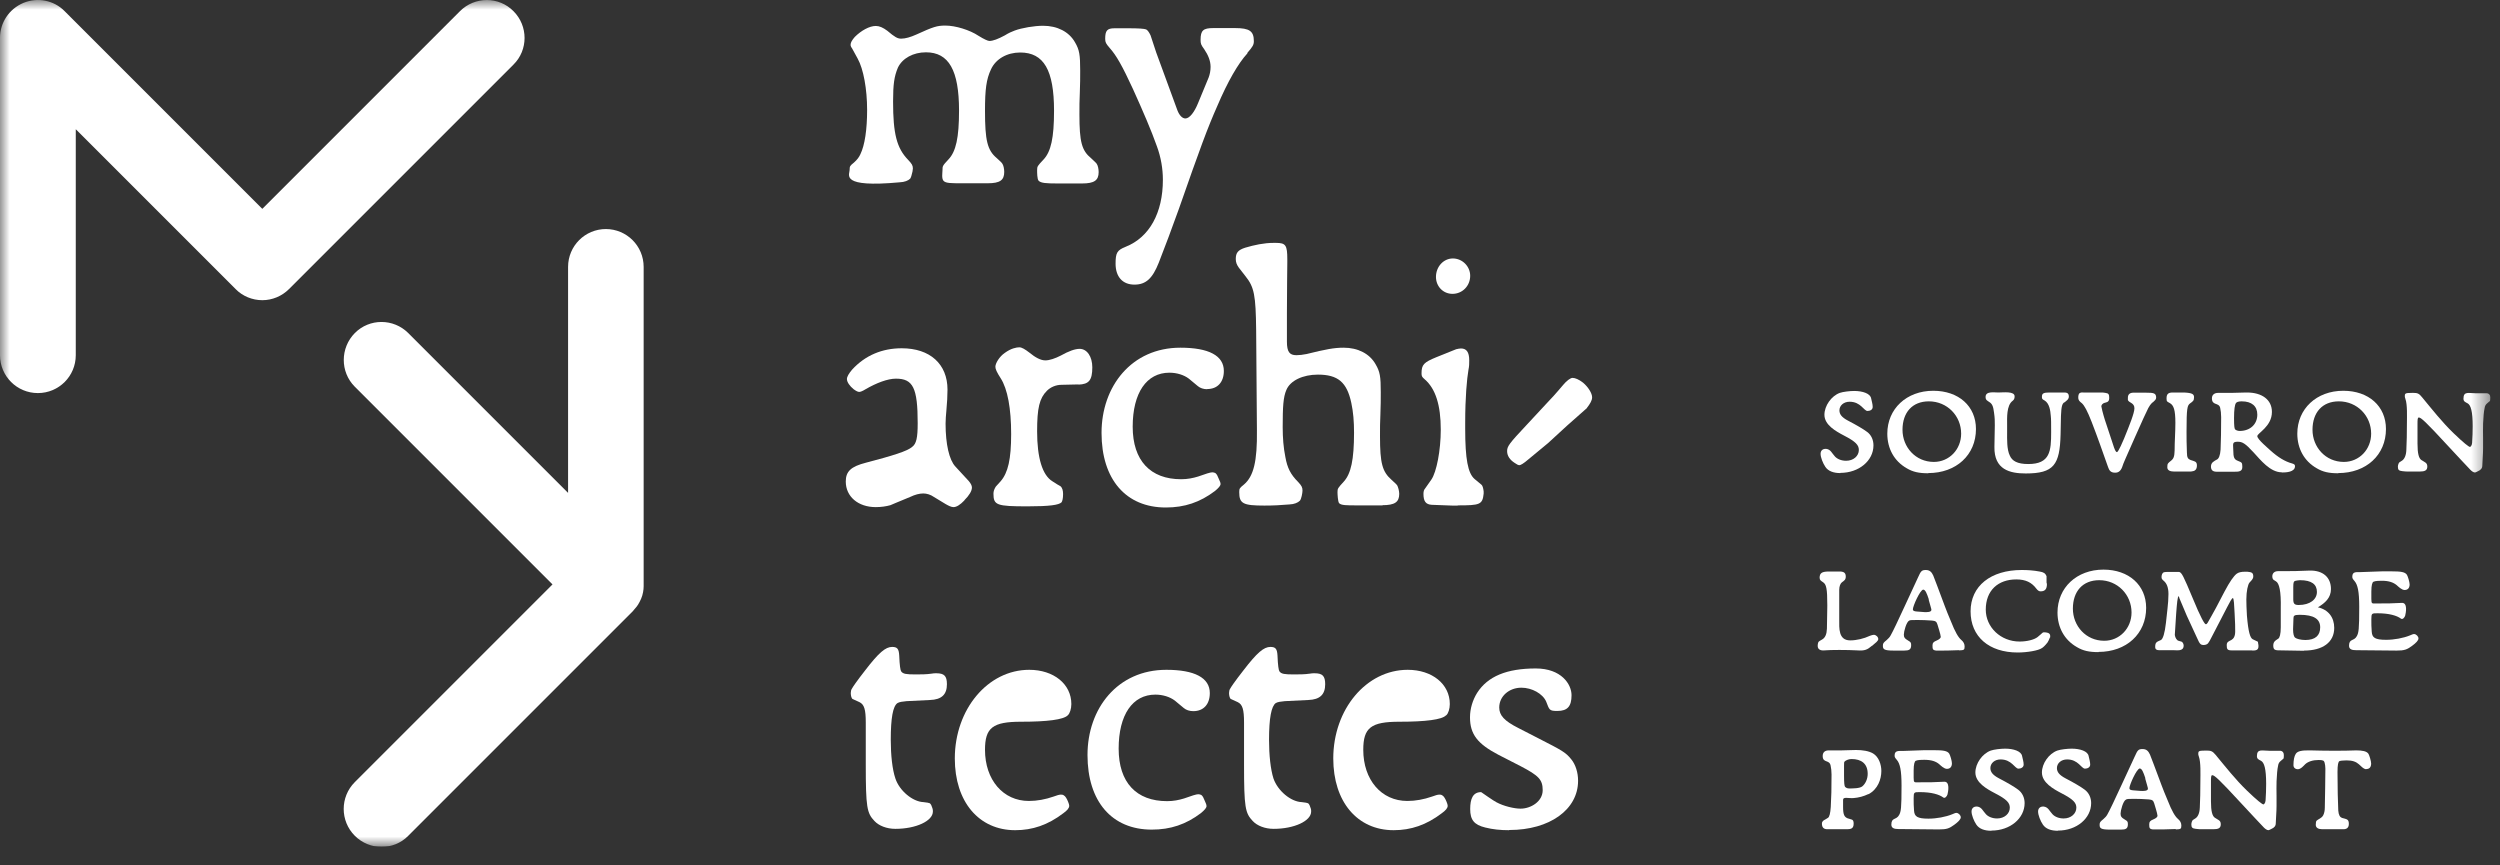
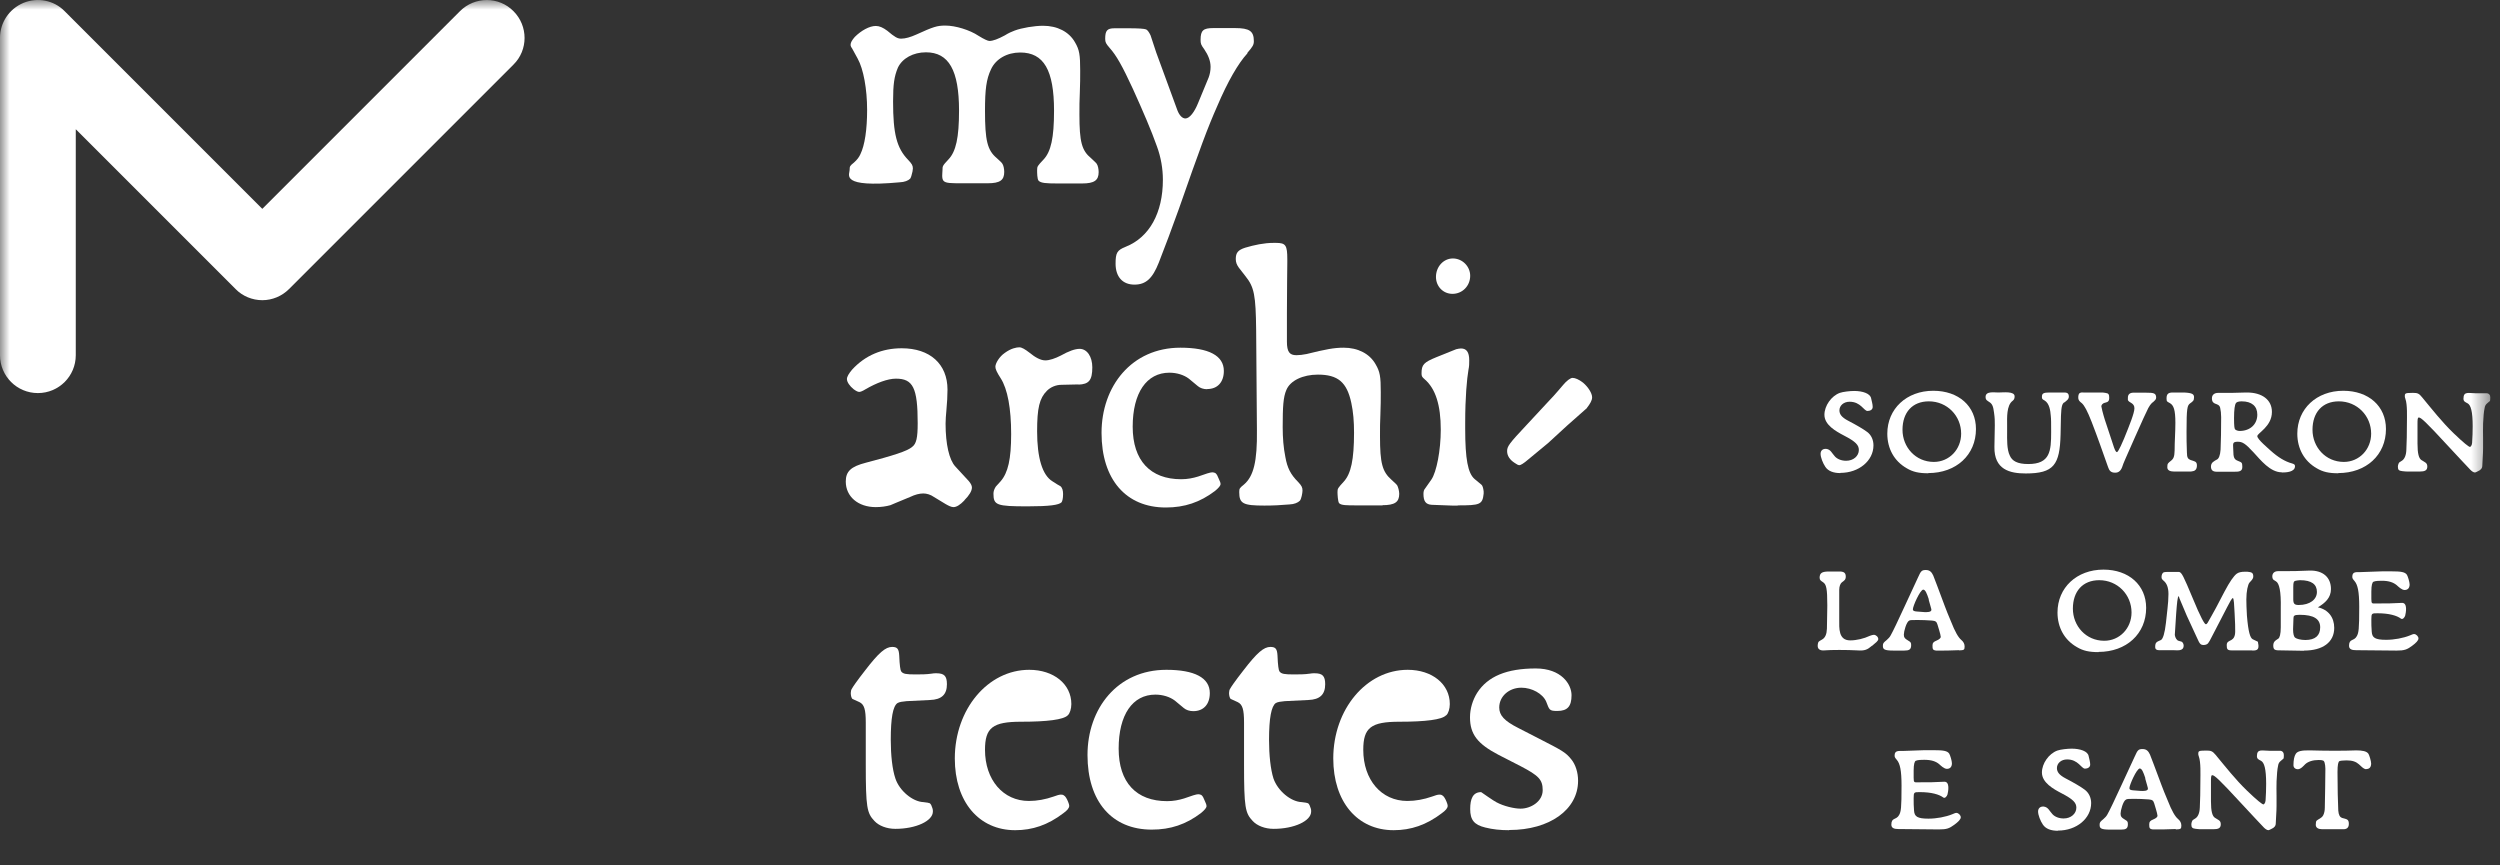
<svg xmlns="http://www.w3.org/2000/svg" width="130" height="45" viewBox="0 0 130 45" fill="none">
  <rect x="0" y="0" width="130" height="45" fill="#333333" stroke="none" />
  <g clip-path="url(#clip0_50_942)">
    <mask id="mask0_50_942" style="mask-type:luminance" maskUnits="userSpaceOnUse" x="0" y="0" width="130" height="45">
      <path d="M129.52 0H0V44.02H129.52V0Z" fill="white" />
    </mask>
    <g mask="url(#mask0_50_942)">
      <path d="M0 18.48V1.97C0 1.17 0.48 0.46 1.22 0.15C1.95 -0.15 2.8 0.01 3.36 0.58L13.64 10.86L23.92 0.58C24.69 -0.19 25.94 -0.19 26.7 0.58C27.47 1.35 27.47 2.6 26.7 3.36L15.03 15.03C14.66 15.4 14.16 15.61 13.64 15.61C13.12 15.61 12.61 15.4 12.25 15.03L3.94 6.72V18.47C3.94 19.56 3.06 20.44 1.97 20.44C0.88 20.44 0 19.56 0 18.47" fill="white" />
-       <path d="M31.51 11.91C30.42 11.91 29.54 12.79 29.54 13.88V25.63L21.23 17.32C20.46 16.55 19.21 16.55 18.45 17.32C17.69 18.09 17.68 19.34 18.45 20.11L28.73 30.39L18.45 40.67C17.68 41.44 17.68 42.69 18.45 43.46C18.83 43.84 19.34 44.04 19.84 44.04C20.34 44.04 20.85 43.85 21.23 43.46L32.9 31.79C32.9 31.79 32.97 31.7 33 31.67C33.05 31.61 33.1 31.56 33.14 31.5C33.15 31.48 33.16 31.46 33.18 31.44C33.3 31.24 33.4 31.03 33.44 30.79C33.46 30.69 33.47 30.58 33.47 30.48C33.47 30.45 33.47 30.43 33.47 30.4V13.88C33.47 12.79 32.59 11.91 31.5 11.91" fill="white" />
      <path d="M95.7 24.6C95.34 24.6 95.07 24.5 94.92 24.28C94.79 24.09 94.67 23.78 94.67 23.6C94.67 23.44 94.77 23.34 94.93 23.34H94.96C95.2 23.37 95.25 23.56 95.42 23.74C95.54 23.87 95.75 23.96 96 23.96C96.38 23.96 96.66 23.71 96.66 23.4C96.66 23.15 96.51 22.97 95.89 22.65C95.47 22.43 94.87 22.1 94.87 21.57C94.87 21.1 95.23 20.59 95.67 20.43C95.84 20.37 96.2 20.33 96.42 20.33C96.85 20.33 97.26 20.46 97.3 20.72C97.33 20.87 97.38 21.01 97.38 21.16C97.38 21.31 97.24 21.37 97.11 21.37C96.92 21.37 96.76 20.89 96.18 20.89C95.87 20.89 95.65 21.09 95.65 21.34C95.65 21.54 95.77 21.7 96.09 21.87C96.55 22.11 96.89 22.31 97.09 22.46C97.31 22.62 97.42 22.88 97.42 23.16C97.42 23.96 96.66 24.59 95.7 24.59" fill="white" />
      <path d="M100.3 20.87C99.44 20.87 98.93 21.45 98.93 22.35C98.93 23.25 99.61 24.02 100.56 24.02C101.36 24.02 101.98 23.37 101.98 22.55C101.98 21.62 101.25 20.87 100.3 20.87ZM100.27 24.61C99.78 24.61 99.47 24.54 99.15 24.35C98.5 23.98 98.14 23.33 98.14 22.55C98.14 21.26 99.14 20.32 100.53 20.32C101.85 20.32 102.75 21.12 102.75 22.31C102.75 23.66 101.72 24.6 100.27 24.6" fill="white" />
      <path d="M107.34 20.92C107.24 21 107.19 21.1 107.17 21.63L107.15 22.6C107.11 24.17 106.8 24.62 105.34 24.62C104.51 24.62 103.69 24.42 103.71 23.24C103.73 22.03 103.73 22.24 103.73 22.11C103.73 21.88 103.73 21.73 103.69 21.46C103.65 21.12 103.59 21 103.45 20.91C103.34 20.83 103.25 20.81 103.25 20.64C103.25 20.33 103.69 20.41 103.91 20.41C104.17 20.41 104.76 20.33 104.76 20.61C104.76 20.7 104.74 20.78 104.66 20.84C104.33 21.08 104.37 21.74 104.37 22.1C104.37 22.23 104.37 22.35 104.37 22.49C104.37 22.83 104.35 23.37 104.51 23.69C104.63 23.97 104.9 24.13 105.47 24.13C106.61 24.13 106.66 23.45 106.66 22.47C106.66 22.02 106.66 21.78 106.64 21.62C106.62 21.35 106.57 20.97 106.31 20.82C106.19 20.76 106.18 20.73 106.18 20.63C106.18 20.45 106.27 20.41 106.59 20.41H107.23C107.41 20.41 107.58 20.39 107.58 20.62C107.58 20.69 107.55 20.75 107.5 20.8L107.35 20.93L107.34 20.92Z" fill="white" />
      <path d="M111.92 20.93C111.84 21.01 111.76 21.12 111.71 21.22C111.62 21.4 111.38 21.91 111.02 22.73C110.6 23.68 110.38 24.17 110.38 24.21C110.3 24.47 110.18 24.58 109.99 24.58C109.75 24.58 109.68 24.46 109.62 24.29C109.34 23.5 109.07 22.72 108.77 21.95C108.54 21.36 108.39 21.09 108.26 20.97C108.15 20.88 108.07 20.83 108.07 20.67C108.07 20.58 108.07 20.59 108.1 20.49C108.12 20.44 108.21 20.39 108.33 20.41H109.2C109.31 20.41 109.41 20.41 109.48 20.43C109.65 20.45 109.68 20.51 109.68 20.7C109.68 20.83 109.63 20.91 109.47 20.94C109.32 20.97 109.27 21.07 109.27 21.13C109.27 21.15 109.29 21.23 109.32 21.36C109.45 21.84 109.35 21.52 109.86 23.06C109.96 23.38 110.01 23.5 110.08 23.51C110.16 23.51 110.41 22.9 110.45 22.81C110.73 22.12 110.99 21.48 110.99 21.23C110.99 20.94 110.7 20.95 110.65 20.8C110.65 20.78 110.65 20.75 110.65 20.68C110.65 20.49 110.77 20.41 110.98 20.42C111.18 20.42 111.06 20.42 111.6 20.42C111.99 20.42 112.12 20.44 112.12 20.68C112.12 20.78 112.04 20.83 111.94 20.93" fill="white" />
      <path d="M113.97 24.52H113.05C112.85 24.52 112.7 24.46 112.7 24.3C112.7 24.1 112.73 24.09 112.89 23.96C113.03 23.85 113.07 23.74 113.08 23.43C113.08 22.95 113.12 22.47 113.12 21.99C113.12 21.31 113.03 21.07 112.83 20.96C112.7 20.88 112.66 20.9 112.66 20.72C112.66 20.47 112.76 20.4 113.05 20.41H113.56C114.01 20.43 114.09 20.5 114.09 20.66C114.09 20.84 114.03 20.87 113.88 20.98C113.74 21.09 113.7 21.21 113.7 22.44C113.7 23.04 113.7 22.84 113.72 23.54C113.72 23.8 113.78 23.87 113.91 23.92C114.1 23.99 114.24 23.98 114.24 24.2C114.24 24.4 114.15 24.51 113.95 24.51" fill="white" />
      <path d="M116.56 20.87C116.4 20.87 116.3 20.91 116.27 20.96C116.21 21.04 116.17 21.29 116.17 21.74C116.17 22.16 116.19 22.27 116.22 22.32C116.25 22.36 116.35 22.41 116.46 22.41C117.01 22.41 117.38 22.06 117.38 21.56C117.38 21.12 117.09 20.87 116.57 20.87M118.65 24.56C118.05 24.56 117.55 23.92 117.19 23.53C116.75 23.05 116.6 22.97 116.36 22.97C116.05 22.97 116.13 23.1 116.13 23.4C116.13 23.81 116.19 23.89 116.36 23.96C116.59 24.05 116.59 24.06 116.6 24.25C116.62 24.53 116.41 24.53 116.17 24.53H115.27C115.07 24.53 114.97 24.45 114.97 24.26C114.97 24.05 115.13 23.98 115.29 23.89C115.37 23.85 115.45 23.69 115.47 23.38C115.49 22.9 115.5 22.39 115.5 21.69C115.5 21.51 115.48 21.35 115.45 21.21C115.38 20.91 115.02 21.11 115.02 20.71C115.02 20.53 115.15 20.43 115.34 20.43H116.04C116.87 20.41 116.72 20.41 116.84 20.41C117.63 20.41 118.14 20.79 118.14 21.42C118.14 22.18 117.38 22.52 117.38 22.68C117.38 22.85 117.97 23.33 118.07 23.43C118.46 23.78 118.82 24 119.19 24.1C119.28 24.13 119.34 24.15 119.34 24.24C119.34 24.55 118.88 24.57 118.65 24.57" fill="white" />
      <path d="M121.62 20.87C120.76 20.87 120.25 21.45 120.25 22.35C120.25 23.25 120.93 24.02 121.88 24.02C122.68 24.02 123.3 23.37 123.3 22.55C123.3 21.62 122.57 20.87 121.62 20.87ZM121.59 24.61C121.1 24.61 120.79 24.54 120.47 24.35C119.82 23.98 119.46 23.33 119.46 22.55C119.46 21.26 120.46 20.32 121.85 20.32C123.17 20.32 124.07 21.12 124.07 22.31C124.07 23.66 123.04 24.6 121.59 24.6" fill="white" />
      <path d="M129.49 20.84C129.34 20.98 129.23 21.01 129.2 21.22C129.18 21.31 129.16 21.44 129.15 21.57C129.09 22.26 129.13 22.52 129.12 23.32C129.12 23.6 129.09 23.91 129.08 24.21C129.08 24.35 129 24.44 128.86 24.5C128.78 24.54 128.73 24.57 128.7 24.57C128.62 24.57 128.53 24.5 128.46 24.43C128.22 24.17 127.82 23.76 127.29 23.18C126.13 21.92 125.89 21.71 125.78 21.71C125.71 21.71 125.71 21.82 125.71 22.08V23.07C125.71 23.59 125.78 23.83 125.91 23.92C126.09 24.04 126.22 24.06 126.22 24.26C126.22 24.46 126.09 24.52 125.83 24.52C125.65 24.52 125.45 24.52 125.27 24.52C125.16 24.52 125.04 24.52 124.92 24.5C124.74 24.48 124.69 24.43 124.69 24.27C124.69 24.17 124.74 24.06 124.77 24.04L124.91 23.95C125.03 23.87 125.12 23.68 125.13 23.4C125.15 23.09 125.16 22.46 125.16 21.98C125.16 21.7 125.19 21.03 125.08 20.74C125.05 20.67 125.05 20.62 125.05 20.59C125.05 20.55 125.05 20.48 125.11 20.46C125.14 20.44 125.25 20.43 125.43 20.43H125.49C125.71 20.43 125.79 20.46 125.95 20.66C126.48 21.3 126.98 21.94 127.58 22.52C128.12 23.04 128.38 23.24 128.44 23.24C128.46 23.24 128.54 23.18 128.55 23.03C128.57 22.8 128.58 22.39 128.58 22.17C128.58 21.38 128.48 21.06 128.31 20.97C128.2 20.91 128.1 20.88 128.1 20.73C128.1 20.33 128.37 20.45 128.74 20.45H129.3C129.43 20.45 129.5 20.55 129.5 20.67C129.5 20.73 129.49 20.85 129.47 20.87" fill="white" />
      <path d="M97.34 33.58C97.11 33.78 96.97 33.85 96.58 33.82C96.04 33.79 95.2 33.79 94.87 33.82C94.67 33.84 94.52 33.77 94.52 33.59C94.52 33.47 94.55 33.4 94.56 33.38C94.59 33.35 94.64 33.31 94.74 33.26C94.91 33.17 94.99 32.98 95 32.69C95.02 31.42 95.02 31.63 95.02 31.48C95.02 30.6 94.97 30.38 94.79 30.27C94.69 30.2 94.62 30.17 94.62 30.04C94.62 29.8 94.75 29.73 95.03 29.72H95.48C95.83 29.7 95.98 29.74 95.98 29.98C95.98 30.15 95.9 30.19 95.78 30.28C95.7 30.34 95.64 30.49 95.64 30.67V32.22C95.64 32.66 95.59 33.3 96.21 33.3C96.54 33.3 96.92 33.21 97.24 33.06C97.32 33.03 97.39 33.01 97.44 33.01C97.55 33.01 97.67 33.12 97.67 33.23C97.67 33.33 97.54 33.42 97.34 33.59" fill="white" />
      <path d="M100.3 31.17C100.19 30.84 100.12 30.67 100.01 30.66C99.85 30.66 99.47 31.52 99.47 31.68C99.47 31.77 99.55 31.79 99.69 31.8C99.82 31.8 99.95 31.83 100.08 31.83C100.17 31.83 100.47 31.85 100.43 31.68C100.41 31.63 100.37 31.43 100.29 31.18M101.86 33.81C101.16 33.83 101.31 33.83 101.04 33.83C100.9 33.83 100.77 33.83 100.68 33.83C100.5 33.81 100.49 33.75 100.49 33.56C100.49 33.43 100.55 33.37 100.7 33.31C100.85 33.25 100.92 33.17 100.92 33.12C100.92 33.01 100.75 32.49 100.75 32.48C100.7 32.32 100.65 32.29 100.47 32.27C100.23 32.25 99.92 32.24 99.73 32.24C99.46 32.24 99.32 32.24 99.28 32.27C99.13 32.34 99 32.84 99 32.99C99 33.13 99.03 33.2 99.24 33.32C99.36 33.39 99.38 33.42 99.38 33.55C99.38 33.78 99.27 33.83 99.02 33.83H98.46C97.97 33.83 97.91 33.76 97.91 33.58C97.91 33.45 97.94 33.42 98.11 33.28C98.19 33.21 98.27 33.13 98.32 33.03C98.45 32.8 98.69 32.29 99.05 31.51L99.74 30.02C99.88 29.71 99.92 29.64 100.14 29.64C100.36 29.64 100.45 29.76 100.53 29.93C100.6 30.09 100.79 30.62 101.13 31.52C101.21 31.73 101.31 31.99 101.44 32.29C101.67 32.88 101.84 33.15 101.98 33.27C102.1 33.37 102.16 33.48 102.16 33.62C102.16 33.8 102.12 33.81 101.88 33.82" fill="white" />
-       <path d="M106.59 33.16C106.56 33.24 106.52 33.34 106.47 33.41C106.33 33.59 106.23 33.67 106.18 33.7C106 33.83 105.41 33.93 104.92 33.93C103.43 33.93 102.47 33.11 102.47 31.79C102.47 30.47 103.52 29.64 105.13 29.64C105.43 29.64 105.75 29.66 106.06 29.72C106.26 29.75 106.36 29.81 106.42 29.96V30.29C106.42 30.29 106.44 30.35 106.44 30.37C106.44 30.62 106.35 30.75 106.11 30.75C106.02 30.75 105.96 30.7 105.89 30.61C105.65 30.29 105.34 30.13 104.85 30.13C103.9 30.13 103.26 30.7 103.26 31.7C103.26 32.61 104.03 33.36 105.02 33.36C105.39 33.36 105.77 33.27 105.95 33.13C106.27 32.87 106.19 32.89 106.29 32.88C106.41 32.88 106.61 32.9 106.61 33.06C106.61 33.09 106.61 33.11 106.61 33.14" fill="white" />
      <path d="M109.16 30.17C108.3 30.17 107.79 30.75 107.79 31.65C107.79 32.55 108.47 33.32 109.42 33.32C110.22 33.32 110.84 32.67 110.84 31.85C110.84 30.92 110.11 30.17 109.16 30.17ZM109.12 33.91C108.63 33.91 108.32 33.84 108 33.65C107.35 33.28 106.99 32.63 106.99 31.85C106.99 30.56 107.99 29.62 109.38 29.62C110.7 29.62 111.6 30.43 111.6 31.61C111.6 32.96 110.57 33.9 109.12 33.9" fill="white" />
      <path d="M117.13 33.82C116.67 33.82 116.41 33.82 116.04 33.82C115.82 33.82 115.79 33.75 115.79 33.55C115.79 33.37 115.9 33.35 116.03 33.28C116.15 33.21 116.23 33.09 116.23 32.83C116.23 32.66 116.23 32.35 116.2 31.9C116.18 31.46 116.16 31.1 116.11 31.1C116.08 31.1 116.04 31.16 115.99 31.24C115.93 31.34 115.75 31.69 115.44 32.29L115.02 33.1C114.93 33.28 114.87 33.39 114.82 33.45C114.77 33.51 114.68 33.54 114.59 33.54C114.42 33.54 114.38 33.47 114.25 33.18L113.71 32.01L113.33 31.11C113.33 31.11 113.3 30.99 113.29 31C113.23 31.03 113.2 31.39 113.16 31.92L113.09 33.02C113.11 33.17 113.2 33.3 113.28 33.32L113.42 33.36C113.51 33.38 113.55 33.5 113.55 33.57C113.55 33.88 113.21 33.81 113.01 33.81C112.85 33.81 112.99 33.81 112.27 33.81C112.15 33.81 112.07 33.77 112.07 33.64C112.07 33.39 112.15 33.38 112.37 33.28C112.47 33.23 112.57 32.93 112.63 32.38C112.67 31.93 112.76 31.38 112.76 30.89C112.76 30.55 112.67 30.33 112.51 30.2C112.42 30.12 112.4 30.09 112.4 30C112.4 29.92 112.43 29.79 112.52 29.76C112.57 29.74 112.7 29.74 112.85 29.74H113.31C113.45 29.76 113.55 29.98 114.01 31.08C114.44 32.13 114.64 32.46 114.7 32.46C114.77 32.46 114.79 32.4 114.97 32.08L115.23 31.61L115.67 30.77C115.95 30.24 116.15 29.96 116.3 29.84C116.4 29.76 116.55 29.73 116.73 29.73C116.77 29.73 116.81 29.73 116.86 29.73C117.1 29.75 117.17 29.79 117.17 29.98C117.17 30.11 117.05 30.21 116.97 30.3C116.89 30.4 116.81 30.74 116.81 31.17C116.81 31.39 116.82 31.66 116.84 32.01C116.91 32.87 117.01 33.17 117.14 33.24L117.41 33.37C117.45 33.6 117.44 33.55 117.44 33.61C117.44 33.8 117.32 33.83 117.11 33.83" fill="white" />
      <path d="M119.59 31.97C119.29 31.97 119.26 32.02 119.26 32.16C119.26 32.34 119.24 32.54 119.24 32.72C119.24 32.96 119.28 33.11 119.35 33.16C119.42 33.22 119.64 33.28 119.88 33.28C120.39 33.28 120.65 33.05 120.65 32.62C120.65 32.19 120.32 31.97 119.59 31.97ZM119.6 30.17C119.53 30.17 119.43 30.19 119.37 30.2C119.28 30.23 119.25 30.25 119.25 30.53V31.16C119.25 31.39 119.31 31.46 119.53 31.46C120.12 31.46 120.48 31.17 120.48 30.78C120.48 30.39 120.21 30.17 119.6 30.17ZM119.81 33.84C119.42 33.84 119.04 33.82 118.65 33.82C118.31 33.82 118.21 33.82 118.21 33.56C118.21 33.45 118.25 33.36 118.35 33.29L118.47 33.21C118.54 33.17 118.6 32.98 118.6 32.62V31.64C118.62 30.73 118.52 30.33 118.35 30.23L118.24 30.16C118.18 30.13 118.16 30.04 118.16 29.97C118.16 29.8 118.28 29.7 118.46 29.7C119.52 29.7 119.21 29.7 120.09 29.67C120.79 29.65 121.21 30.02 121.21 30.63C121.21 31.09 120.9 31.36 120.53 31.58C121.07 31.7 121.38 32.1 121.38 32.65C121.38 33.4 120.78 33.83 119.81 33.83" fill="white" />
      <path d="M125.42 33.59C125.16 33.78 125.03 33.83 124.62 33.83C123.92 33.83 123.22 33.81 122.52 33.81C122.31 33.81 122.15 33.77 122.15 33.58C122.15 33.19 122.41 33.36 122.56 33.07C122.65 32.89 122.68 32.75 122.68 31.55C122.68 30.76 122.6 30.41 122.44 30.22C122.33 30.09 122.32 30.07 122.32 29.98C122.32 29.72 122.53 29.75 122.73 29.75C124.08 29.7 123.77 29.71 124.36 29.71C124.84 29.71 125.06 29.74 125.16 29.89C125.21 29.97 125.3 30.27 125.3 30.39C125.3 30.57 125.21 30.68 125.04 30.68C124.89 30.68 124.72 30.51 124.63 30.43C124.46 30.29 124.23 30.2 123.86 30.2C123.75 30.2 123.53 30.2 123.42 30.25C123.36 30.28 123.31 30.42 123.31 30.76V31.15C123.31 31.42 123.35 31.38 123.59 31.38C124.38 31.38 124.13 31.38 124.91 31.35C125.2 31.35 125.11 31.85 125.07 32.01C125.04 32.11 124.94 32.23 124.85 32.17C124.64 32.01 124.23 31.89 123.63 31.89C123.33 31.89 123.31 31.89 123.31 32.21C123.31 32.43 123.31 32.64 123.33 32.85C123.35 33.16 123.5 33.27 124.08 33.27C124.5 33.27 124.98 33.18 125.32 33.04C125.4 33.01 125.47 32.97 125.53 32.97C125.64 32.97 125.76 33.09 125.76 33.2C125.76 33.3 125.64 33.43 125.42 33.59Z" fill="white" />
-       <path d="M96.27 39.47C96.12 39.47 95.96 39.55 95.92 39.6C95.89 39.62 95.89 39.69 95.89 39.81V40.33C95.89 40.75 95.91 40.85 95.94 40.91C95.97 40.95 96.05 41 96.15 41C96.34 41 96.71 41 96.84 40.89C97 40.76 97.12 40.51 97.12 40.24C97.12 39.7 96.78 39.47 96.28 39.47M97.16 41.29C96.91 41.41 96.65 41.48 96.38 41.5C96.12 41.52 95.84 41.42 95.84 41.59C95.84 41.69 95.84 41.82 95.84 41.97C95.84 42.37 95.91 42.48 96.07 42.55C96.27 42.63 96.39 42.57 96.39 42.83C96.39 43.12 96.21 43.12 95.98 43.12C95.66 43.12 95.33 43.12 95.02 43.12C94.83 43.12 94.74 43.02 94.74 42.83C94.74 42.71 94.82 42.66 94.92 42.61L95.05 42.53C95.13 42.49 95.18 42.28 95.2 41.96C95.23 41.46 95.24 41 95.24 40.27C95.24 40.09 95.22 39.94 95.19 39.8C95.12 39.49 94.78 39.69 94.78 39.31C94.78 39.12 94.9 39.02 95.09 39.02H95.76C96.01 39.02 96.25 39 96.51 39C96.85 39 97.18 39.05 97.4 39.18C97.7 39.36 97.83 39.76 97.83 40.09C97.83 40.52 97.65 41.04 97.16 41.3" fill="white" />
      <path d="M101.62 42.89C101.36 43.08 101.23 43.13 100.82 43.13C100.12 43.13 99.42 43.11 98.72 43.11C98.51 43.11 98.35 43.07 98.35 42.88C98.35 42.49 98.61 42.66 98.76 42.37C98.85 42.19 98.88 42.05 98.88 40.85C98.88 40.06 98.8 39.71 98.64 39.52C98.53 39.39 98.52 39.37 98.52 39.28C98.52 39.02 98.73 39.05 98.93 39.05C100.28 39 99.97 39.01 100.56 39.01C101.04 39.01 101.26 39.04 101.36 39.19C101.41 39.27 101.5 39.57 101.5 39.69C101.5 39.87 101.41 39.98 101.24 39.98C101.09 39.98 100.92 39.81 100.83 39.73C100.66 39.59 100.43 39.51 100.06 39.51C99.95 39.51 99.73 39.51 99.62 39.56C99.56 39.59 99.51 39.73 99.51 40.07V40.45C99.51 40.72 99.55 40.68 99.79 40.68C100.58 40.68 100.33 40.68 101.11 40.65C101.4 40.65 101.31 41.15 101.27 41.31C101.24 41.41 101.14 41.53 101.05 41.47C100.84 41.31 100.43 41.19 99.83 41.19C99.53 41.19 99.51 41.19 99.51 41.51C99.51 41.73 99.51 41.94 99.53 42.15C99.55 42.46 99.7 42.57 100.28 42.57C100.7 42.57 101.18 42.48 101.52 42.34C101.6 42.31 101.67 42.27 101.73 42.27C101.84 42.27 101.96 42.39 101.96 42.5C101.96 42.6 101.84 42.73 101.62 42.89Z" fill="white" />
-       <path d="M103.55 43.2C103.19 43.2 102.92 43.1 102.77 42.88C102.64 42.69 102.52 42.38 102.52 42.2C102.52 42.04 102.62 41.94 102.78 41.94H102.81C103.05 41.97 103.1 42.16 103.27 42.34C103.39 42.47 103.6 42.56 103.85 42.56C104.23 42.56 104.51 42.31 104.51 42C104.51 41.75 104.36 41.57 103.74 41.25C103.32 41.03 102.72 40.7 102.72 40.17C102.72 39.7 103.08 39.19 103.52 39.03C103.69 38.97 104.05 38.93 104.27 38.93C104.7 38.93 105.11 39.06 105.15 39.32C105.18 39.47 105.23 39.61 105.23 39.76C105.23 39.9 105.09 39.97 104.96 39.97C104.77 39.97 104.61 39.49 104.03 39.49C103.72 39.49 103.5 39.69 103.5 39.94C103.5 40.14 103.62 40.3 103.94 40.47C104.4 40.71 104.74 40.91 104.94 41.06C105.16 41.22 105.28 41.48 105.28 41.76C105.28 42.56 104.52 43.19 103.56 43.19" fill="white" />
      <path d="M107.01 43.2C106.65 43.2 106.38 43.1 106.23 42.88C106.1 42.69 105.98 42.38 105.98 42.2C105.98 42.04 106.08 41.94 106.24 41.94H106.27C106.51 41.97 106.56 42.16 106.73 42.34C106.85 42.47 107.06 42.56 107.31 42.56C107.69 42.56 107.97 42.31 107.97 42C107.97 41.75 107.82 41.57 107.2 41.25C106.78 41.03 106.18 40.7 106.18 40.17C106.18 39.7 106.54 39.19 106.98 39.03C107.15 38.97 107.51 38.93 107.73 38.93C108.16 38.93 108.57 39.06 108.61 39.32C108.64 39.47 108.69 39.61 108.69 39.76C108.69 39.9 108.55 39.97 108.42 39.97C108.23 39.97 108.07 39.49 107.49 39.49C107.18 39.49 106.96 39.69 106.96 39.94C106.96 40.14 107.08 40.3 107.4 40.47C107.86 40.71 108.2 40.91 108.4 41.06C108.62 41.22 108.74 41.48 108.74 41.76C108.74 42.56 107.98 43.19 107.02 43.19" fill="white" />
      <path d="M111.56 40.47C111.45 40.14 111.38 39.97 111.27 39.96C111.11 39.96 110.73 40.82 110.73 40.98C110.73 41.07 110.81 41.09 110.95 41.1C111.08 41.1 111.21 41.13 111.34 41.13C111.43 41.13 111.73 41.15 111.69 40.98C111.67 40.93 111.63 40.73 111.55 40.48M113.13 43.11C112.43 43.13 112.58 43.13 112.31 43.13C112.17 43.13 112.04 43.13 111.95 43.13C111.77 43.11 111.76 43.05 111.76 42.86C111.76 42.73 111.82 42.67 111.97 42.61C112.12 42.55 112.19 42.48 112.19 42.42C112.19 42.31 112.02 41.79 112.02 41.78C111.97 41.62 111.92 41.59 111.74 41.57C111.5 41.55 111.19 41.54 111 41.54C110.73 41.54 110.59 41.54 110.55 41.58C110.4 41.65 110.27 42.15 110.27 42.3C110.27 42.44 110.3 42.51 110.51 42.63C110.63 42.7 110.65 42.73 110.65 42.86C110.65 43.09 110.54 43.14 110.29 43.14H109.73C109.24 43.14 109.18 43.07 109.18 42.89C109.18 42.76 109.21 42.73 109.38 42.59C109.46 42.52 109.54 42.44 109.59 42.34C109.72 42.11 109.96 41.6 110.32 40.82L111.01 39.33C111.15 39.02 111.19 38.95 111.41 38.95C111.63 38.95 111.72 39.07 111.8 39.24C111.87 39.4 112.06 39.93 112.4 40.83C112.48 41.04 112.58 41.3 112.71 41.6C112.94 42.19 113.11 42.46 113.25 42.58C113.37 42.68 113.43 42.79 113.43 42.93C113.43 43.11 113.39 43.12 113.15 43.13" fill="white" />
      <path d="M118.75 39.44C118.6 39.58 118.49 39.61 118.46 39.82C118.44 39.91 118.42 40.04 118.41 40.17C118.35 40.86 118.39 41.12 118.38 41.92C118.38 42.2 118.35 42.51 118.34 42.81C118.34 42.95 118.26 43.04 118.12 43.1C118.04 43.14 117.99 43.17 117.96 43.17C117.88 43.17 117.79 43.1 117.72 43.03C117.48 42.77 117.08 42.36 116.55 41.78C115.39 40.52 115.15 40.31 115.04 40.31C114.97 40.31 114.97 40.42 114.97 40.68V41.67C114.97 42.19 115.04 42.43 115.17 42.52C115.34 42.64 115.48 42.65 115.48 42.86C115.48 43.07 115.35 43.12 115.09 43.12C114.91 43.12 114.71 43.12 114.53 43.12C114.42 43.12 114.3 43.12 114.18 43.1C114 43.08 113.95 43.03 113.95 42.87C113.95 42.77 114 42.66 114.03 42.64L114.17 42.55C114.29 42.47 114.38 42.28 114.39 42C114.41 41.69 114.42 41.06 114.42 40.58C114.42 40.3 114.45 39.63 114.34 39.34C114.31 39.27 114.31 39.22 114.31 39.19C114.31 39.15 114.31 39.08 114.37 39.06C114.4 39.04 114.51 39.03 114.69 39.03H114.75C114.97 39.03 115.05 39.06 115.21 39.25C115.74 39.89 116.24 40.53 116.84 41.11C117.38 41.63 117.64 41.83 117.7 41.83C117.72 41.83 117.8 41.77 117.81 41.62C117.83 41.39 117.84 40.98 117.84 40.76C117.84 39.97 117.74 39.65 117.57 39.56C117.46 39.5 117.36 39.47 117.36 39.32C117.36 38.92 117.63 39.04 118 39.04H118.56C118.69 39.04 118.76 39.14 118.76 39.26C118.76 39.32 118.76 39.45 118.73 39.46" fill="white" />
      <path d="M123.05 40C122.9 40 122.76 39.82 122.66 39.74C122.51 39.61 122.33 39.54 122.02 39.54C121.82 39.54 121.69 39.56 121.65 39.58C121.59 39.61 121.55 39.76 121.55 40.15C121.55 40.91 121.57 41.75 121.59 42.15C121.61 42.39 121.68 42.49 121.78 42.53C122.01 42.6 122.14 42.58 122.14 42.84C122.14 43.05 122.02 43.13 121.82 43.12C121.46 43.12 121.11 43.12 120.76 43.12C120.56 43.12 120.42 43.05 120.42 42.89C120.42 42.77 120.44 42.7 120.45 42.69C120.57 42.57 120.72 42.56 120.81 42.39C120.86 42.29 120.89 42.15 120.89 42C120.91 41.32 120.91 40.65 120.92 39.97C120.92 39.85 120.9 39.74 120.88 39.66C120.85 39.55 120.8 39.52 120.57 39.52C120.27 39.52 120.02 39.6 119.87 39.74C119.79 39.82 119.64 40 119.49 40C119.36 40 119.26 39.92 119.26 39.79C119.26 39.53 119.3 39.32 119.38 39.2C119.47 39.06 119.68 39.01 120.14 39.02C120.8 39.04 121.84 39.05 122.52 39.02C122.84 39.02 123.07 39.06 123.16 39.2C123.21 39.28 123.3 39.59 123.3 39.7C123.3 39.88 123.22 39.99 123.05 39.99" fill="white" />
      <path d="M56.3 9.54H54.97C54.4 9.54 54.13 9.52 54.01 9.4C53.93 9.32 53.93 8.97 53.93 8.85C53.93 8.65 53.95 8.63 54.26 8.3C54.65 7.89 54.81 7.17 54.81 5.76C54.81 3.65 54.28 2.73 53.05 2.73C52.37 2.73 51.78 3.06 51.53 3.61C51.29 4.12 51.22 4.64 51.22 5.76C51.22 7.3 51.34 7.81 51.83 8.22C52.01 8.38 52.1 8.47 52.12 8.51C52.18 8.59 52.22 8.78 52.22 8.94C52.22 9.37 52 9.53 51.36 9.53H50.03C49.46 9.53 49.19 9.53 49.07 9.41C48.95 9.29 49.01 8.98 49.01 8.84C49.01 8.64 49.01 8.62 49.32 8.29C49.71 7.88 49.87 7.16 49.87 5.75C49.87 3.66 49.34 2.72 48.15 2.72C47.49 2.72 46.92 3.03 46.69 3.52C46.5 3.97 46.44 4.38 46.44 5.28C46.44 6.96 46.63 7.7 47.22 8.31C47.41 8.51 47.47 8.6 47.47 8.76C47.47 8.82 47.45 8.86 47.45 8.92C47.41 9.11 47.37 9.23 47.33 9.29C47.23 9.39 47.04 9.47 46.78 9.48C43.66 9.77 44.18 9.09 44.18 8.84C44.18 8.64 44.2 8.62 44.41 8.45C44.57 8.31 44.68 8.16 44.74 8.02C44.97 7.55 45.09 6.73 45.09 5.72C45.09 4.63 44.9 3.59 44.6 3.05L44.31 2.52C44.25 2.44 44.23 2.38 44.23 2.33C44.23 2.21 44.31 2.08 44.45 1.92C44.78 1.59 45.21 1.35 45.54 1.35C45.73 1.35 45.91 1.43 46.14 1.6C46.53 1.93 46.67 2.01 46.86 2.01C47.08 2.01 47.35 1.93 47.64 1.8C48.54 1.39 48.73 1.33 49.16 1.33C49.69 1.33 50.43 1.56 50.88 1.86C51.17 2.04 51.37 2.13 51.45 2.13C51.63 2.13 51.9 2.03 52.25 1.84C52.44 1.72 52.62 1.64 52.76 1.59C53.13 1.45 53.79 1.34 54.24 1.34C54.98 1.34 55.59 1.65 55.9 2.2C56.13 2.59 56.17 2.85 56.17 3.67C56.17 4 56.17 4.39 56.15 4.84C56.13 5.19 56.13 5.56 56.13 5.95C56.13 7.38 56.25 7.83 56.74 8.23C56.91 8.39 57.01 8.48 57.03 8.52C57.09 8.6 57.13 8.79 57.13 8.95C57.13 9.38 56.9 9.54 56.27 9.54" fill="white" />
      <path d="M64.86 2.78C64.39 3.29 63.84 4.24 63.3 5.51C62.79 6.66 62.4 7.72 61.31 10.84C60.94 11.87 60.59 12.81 60.26 13.65C59.93 14.49 59.58 14.8 58.99 14.8C58.37 14.8 58.01 14.39 58.01 13.71C58.01 13.14 58.09 13.01 58.54 12.83C59.77 12.34 60.47 11.07 60.47 9.35C60.47 8.78 60.37 8.18 60.16 7.61C59.87 6.79 59.44 5.79 58.91 4.62C58.36 3.43 58.05 2.88 57.7 2.49C57.51 2.27 57.47 2.2 57.47 2.02C57.47 1.59 57.57 1.47 57.96 1.47H58.68C59.19 1.47 59.5 1.49 59.6 1.53C59.68 1.57 59.76 1.69 59.83 1.84L60.12 2.72L61.23 5.75C61.33 6 61.48 6.16 61.64 6.16C61.86 6.16 62.11 5.83 62.3 5.36L62.85 4.03C62.91 3.87 62.95 3.68 62.95 3.48C62.95 3.17 62.83 2.87 62.62 2.56C62.45 2.33 62.43 2.27 62.43 2.07C62.43 1.58 62.57 1.46 63.09 1.46H64.22C64.98 1.46 65.2 1.62 65.2 2.14C65.2 2.33 65.14 2.43 64.87 2.74" fill="white" />
      <path d="M50.15 26.02C49.93 26.25 49.74 26.37 49.58 26.37C49.46 26.37 49.31 26.29 49.17 26.21L48.56 25.84C48.39 25.72 48.19 25.66 48.01 25.66C47.81 25.66 47.58 25.72 47.33 25.84C46.69 26.11 46.33 26.25 46.3 26.27C46.08 26.33 45.83 26.37 45.54 26.37C44.62 26.37 43.98 25.82 43.98 25.04C43.98 24.51 44.25 24.26 45.03 24.06C46.44 23.69 47.18 23.46 47.43 23.24C47.65 23.08 47.72 22.77 47.72 22.01C47.72 20.17 47.48 19.69 46.59 19.69C46.16 19.69 45.58 19.91 45.01 20.24C44.85 20.34 44.74 20.38 44.68 20.38C44.6 20.38 44.5 20.32 44.39 20.24C44.19 20.08 44.04 19.87 44.04 19.71C44.04 19.59 44.14 19.42 44.31 19.22C44.99 18.48 45.87 18.11 46.89 18.11C48.36 18.11 49.27 18.93 49.27 20.26C49.27 20.57 49.25 20.94 49.21 21.37C49.19 21.59 49.17 21.82 49.17 22.03C49.17 23.1 49.36 23.92 49.68 24.26L50.38 25.02C50.48 25.14 50.54 25.25 50.54 25.35C50.54 25.53 50.4 25.76 50.15 26.01" fill="white" />
      <path d="M56.08 19.99L55.2 20.01C54.91 20.01 54.63 20.13 54.44 20.32C54.05 20.71 53.93 21.22 53.93 22.43C53.93 23.8 54.2 24.71 54.73 25.03C54.91 25.15 55.047 25.233 55.14 25.28C55.24 25.36 55.28 25.51 55.28 25.69C55.28 25.93 55.24 26.06 55.2 26.12C55.06 26.26 54.58 26.33 53.44 26.33C51.82 26.33 51.66 26.27 51.66 25.67C51.66 25.55 51.7 25.44 51.76 25.34C51.76 25.32 51.86 25.22 52.03 25.03C52.42 24.58 52.58 23.88 52.58 22.57C52.58 21.26 52.4 20.23 52.03 19.66C51.83 19.35 51.76 19.19 51.76 19.07C51.76 18.89 51.97 18.54 52.25 18.35C52.58 18.11 52.86 18.06 53.01 18.06C53.13 18.06 53.3 18.16 53.52 18.33C53.85 18.6 54.12 18.74 54.36 18.74C54.57 18.74 54.87 18.64 55.16 18.49C55.57 18.26 55.9 18.14 56.14 18.14C56.53 18.14 56.8 18.55 56.8 19.1C56.8 19.78 56.62 19.98 56.08 20" fill="white" />
      <path d="M62.78 20.24C62.58 20.24 62.41 20.18 62.29 20.08L61.82 19.69C61.57 19.5 61.2 19.38 60.81 19.38C59.62 19.38 58.9 20.43 58.9 22.19C58.9 23.95 59.82 24.92 61.42 24.92C61.75 24.92 62.04 24.86 62.3 24.78C62.69 24.64 62.94 24.56 63.04 24.56C63.1 24.56 63.16 24.58 63.2 24.6C63.28 24.66 63.32 24.76 63.39 24.93C63.45 25.05 63.47 25.12 63.47 25.16C63.47 25.26 63.37 25.37 63.18 25.53C62.4 26.12 61.6 26.39 60.62 26.39C58.55 26.39 57.28 24.93 57.28 22.51C57.28 20.09 58.84 18.08 61.38 18.08C62.85 18.08 63.64 18.49 63.64 19.29C63.64 19.87 63.31 20.23 62.78 20.23" fill="white" />
      <path d="M71.9 26.28H70.57C70.02 26.28 69.73 26.28 69.63 26.16C69.57 26.08 69.55 25.71 69.55 25.59C69.55 25.4 69.57 25.38 69.88 25.04C70.25 24.63 70.41 23.91 70.41 22.5C70.41 21.91 70.37 21.43 70.27 20.96C70.04 19.87 69.57 19.48 68.53 19.48C67.75 19.48 67.09 19.79 66.89 20.28C66.73 20.65 66.7 21.14 66.7 22.21C66.7 22.76 66.74 23.28 66.84 23.77C66.94 24.33 67.11 24.67 67.5 25.06C67.69 25.26 67.73 25.35 67.73 25.51C67.73 25.63 67.67 25.96 67.59 26.04C67.49 26.14 67.3 26.22 67.06 26.23C66.61 26.27 66.2 26.29 65.75 26.29C64.64 26.29 64.44 26.19 64.44 25.59C64.44 25.4 64.46 25.38 64.68 25.2C65.19 24.77 65.38 23.99 65.36 22.37L65.32 17.16C65.3 15.36 65.22 14.93 64.77 14.37L64.42 13.92C64.32 13.78 64.26 13.65 64.26 13.47C64.26 13.14 64.38 13 64.75 12.88C65.22 12.74 65.73 12.63 66.23 12.63H66.35C66.86 12.63 66.94 12.75 66.94 13.49V13.63C66.94 14.02 66.92 14.96 66.92 16.29V17.77C66.92 18.3 67.06 18.47 67.41 18.47C67.57 18.47 67.74 18.45 67.94 18.41C68.95 18.16 69.38 18.08 69.87 18.08C70.61 18.08 71.22 18.39 71.53 18.94C71.76 19.33 71.8 19.58 71.8 20.4C71.8 20.73 71.8 21.12 71.78 21.57C71.76 21.92 71.76 22.29 71.76 22.68C71.76 24.1 71.88 24.53 72.37 24.96C72.53 25.1 72.64 25.21 72.66 25.25C72.7 25.33 72.76 25.52 72.76 25.68C72.76 26.11 72.53 26.27 71.88 26.27" fill="white" />
      <path d="M75.53 15.28C75.04 15.28 74.67 14.89 74.67 14.4C74.67 13.87 75.06 13.44 75.55 13.44C76.04 13.44 76.45 13.85 76.45 14.34C76.45 14.87 76.04 15.28 75.53 15.28ZM75.8 26.29H75.51L74.45 26.25C74.14 26.23 74.02 26.07 74.02 25.68C74.02 25.58 74.04 25.47 74.1 25.41L74.43 24.94C74.7 24.55 74.92 23.42 74.92 22.34C74.92 21.07 74.65 20.21 74.08 19.72C73.94 19.6 73.92 19.56 73.92 19.41C73.92 18.96 74.04 18.84 74.7 18.57L75.72 18.16C75.82 18.14 75.89 18.12 75.97 18.12C76.26 18.12 76.4 18.31 76.4 18.74C76.4 18.9 76.4 19.05 76.36 19.23C76.28 19.7 76.19 20.64 76.19 22V22.29C76.19 23.87 76.33 24.61 76.68 24.91L77.03 25.2C77.09 25.24 77.13 25.38 77.15 25.55V25.67C77.09 26.24 76.96 26.28 75.8 26.28" fill="white" />
      <path d="M82.52 21.22L81.48 22.14L80.5 23.04L79.46 23.9C79.23 24.1 79.07 24.19 79.01 24.19C78.95 24.19 78.87 24.15 78.76 24.07C78.51 23.91 78.37 23.7 78.37 23.46C78.37 23.21 78.47 23.07 79.39 22.09L80.44 20.96C80.97 20.41 81.22 20.08 81.28 20.02C81.47 19.79 81.67 19.65 81.77 19.65C81.91 19.65 82.1 19.73 82.32 19.9C82.59 20.13 82.79 20.45 82.79 20.66C82.79 20.82 82.69 20.99 82.52 21.21" fill="white" />
      <path d="M48.35 36.4L47.14 36.46C46.93 36.48 46.77 36.5 46.67 36.56C46.43 36.72 46.32 37.34 46.32 38.47C46.32 39.27 46.4 40.01 46.56 40.48C46.77 41.12 47.46 41.69 48.02 41.71C48.21 41.73 48.31 41.75 48.35 41.77C48.41 41.81 48.45 41.91 48.49 42.04C48.51 42.1 48.51 42.14 48.51 42.2C48.51 42.69 47.63 43.1 46.56 43.1C46.11 43.1 45.7 42.94 45.47 42.69C45.08 42.28 45.02 41.99 45.02 39.74V37.57C45.02 36.89 44.94 36.63 44.69 36.51L44.34 36.35C44.28 36.33 44.24 36.17 44.24 36.04C44.24 35.96 44.26 35.86 44.3 35.81C44.34 35.73 44.55 35.42 44.98 34.87C45.7 33.93 46.05 33.64 46.39 33.64C46.66 33.64 46.74 33.74 46.76 34.09C46.78 34.62 46.82 34.85 46.86 34.91C46.96 35.05 47.13 35.07 47.62 35.07C47.89 35.07 48.17 35.07 48.44 35.03C48.52 35.01 48.62 35.01 48.69 35.01C49.1 35.01 49.24 35.15 49.24 35.58C49.24 36.11 48.97 36.38 48.36 36.4" fill="white" />
      <path d="M55.52 37.2C55.3 37.42 54.47 37.53 53.1 37.53C51.62 37.53 51.22 37.84 51.22 38.99C51.22 40.55 52.16 41.65 53.5 41.65C53.93 41.65 54.36 41.57 54.79 41.42C54.95 41.36 55.08 41.32 55.16 41.32C55.22 41.32 55.26 41.32 55.32 41.36C55.4 41.4 55.48 41.54 55.54 41.69C55.58 41.79 55.6 41.85 55.6 41.9C55.6 42.02 55.5 42.14 55.29 42.29C54.49 42.9 53.69 43.17 52.79 43.17C50.9 43.17 49.65 41.69 49.65 39.44C49.65 36.88 51.37 34.83 53.52 34.83C54.79 34.83 55.71 35.57 55.71 36.61C55.71 36.86 55.63 37.1 55.53 37.19" fill="white" />
      <path d="M62.05 36.98C61.85 36.98 61.68 36.92 61.56 36.82L61.09 36.43C60.84 36.24 60.47 36.12 60.08 36.12C58.89 36.12 58.17 37.17 58.17 38.93C58.17 40.69 59.09 41.66 60.69 41.66C61.02 41.66 61.31 41.6 61.57 41.52C61.96 41.38 62.21 41.3 62.31 41.3C62.37 41.3 62.43 41.32 62.47 41.34C62.55 41.4 62.59 41.5 62.66 41.67C62.72 41.79 62.74 41.87 62.74 41.91C62.74 42.01 62.64 42.12 62.45 42.28C61.67 42.87 60.87 43.14 59.89 43.14C57.82 43.14 56.55 41.68 56.55 39.26C56.55 36.84 58.11 34.83 60.65 34.83C62.11 34.83 62.91 35.24 62.91 36.04C62.91 36.63 62.58 36.98 62.05 36.98Z" fill="white" />
      <path d="M68.02 36.4L66.81 36.46C66.6 36.48 66.44 36.5 66.34 36.56C66.11 36.72 65.99 37.34 65.99 38.47C65.99 39.27 66.07 40.01 66.22 40.48C66.44 41.12 67.12 41.69 67.69 41.71C67.88 41.73 67.98 41.75 68.02 41.77C68.08 41.81 68.12 41.91 68.16 42.04C68.18 42.1 68.18 42.14 68.18 42.2C68.18 42.69 67.3 43.1 66.23 43.1C65.78 43.1 65.37 42.94 65.14 42.69C64.75 42.28 64.69 41.99 64.69 39.74V37.57C64.69 36.89 64.61 36.63 64.36 36.51L64.01 36.35C63.95 36.33 63.91 36.17 63.91 36.04C63.91 35.96 63.93 35.86 63.97 35.81C64.01 35.73 64.22 35.42 64.65 34.87C65.37 33.93 65.72 33.64 66.06 33.64C66.33 33.64 66.41 33.74 66.43 34.09C66.45 34.62 66.49 34.85 66.53 34.91C66.63 35.05 66.8 35.07 67.29 35.07C67.56 35.07 67.84 35.07 68.11 35.03C68.19 35.01 68.29 35.01 68.36 35.01C68.77 35.01 68.91 35.15 68.91 35.58C68.91 36.11 68.64 36.38 68.03 36.4" fill="white" />
      <path d="M75.19 37.2C74.98 37.42 74.14 37.53 72.77 37.53C71.29 37.53 70.89 37.84 70.89 38.99C70.89 40.55 71.83 41.65 73.18 41.65C73.61 41.65 74.04 41.57 74.47 41.42C74.63 41.36 74.76 41.32 74.84 41.32C74.9 41.32 74.94 41.32 75 41.36C75.08 41.4 75.16 41.54 75.22 41.69C75.26 41.79 75.28 41.85 75.28 41.9C75.28 42.02 75.18 42.14 74.97 42.29C74.17 42.9 73.37 43.17 72.47 43.17C70.58 43.17 69.33 41.69 69.33 39.44C69.33 36.88 71.05 34.83 73.2 34.83C74.47 34.83 75.39 35.57 75.39 36.61C75.39 36.86 75.31 37.1 75.21 37.19" fill="white" />
      <path d="M78.46 43.17C78.03 43.17 77.62 43.13 77.23 43.03C76.66 42.89 76.45 42.64 76.45 42.07C76.45 41.54 76.59 41.19 77.02 41.19C77.02 41.19 77.72 41.68 77.82 41.72C78.19 41.92 78.74 42.05 79.07 42.05C79.6 42.05 80.22 41.68 80.22 41.09C80.22 40.54 80.01 40.33 79.07 39.84L77.92 39.25C76.83 38.68 76.44 38.18 76.44 37.3C76.44 36.85 76.58 36.4 76.81 36.03C77.36 35.17 78.35 34.76 79.86 34.76C81.19 34.76 81.72 35.58 81.72 36.15C81.72 36.72 81.52 36.97 80.98 36.97C80.55 36.97 80.57 36.91 80.4 36.48C80.22 36.07 79.66 35.76 79.11 35.76C78.47 35.76 77.96 36.21 77.96 36.79C77.96 37.2 78.23 37.49 78.94 37.85L80.05 38.42C81.2 39.01 81.42 39.12 81.71 39.49C81.93 39.76 82.06 40.17 82.06 40.6C82.06 42.1 80.58 43.16 78.49 43.16" fill="white" />
    </g>
  </g>
  <defs>
    <clipPath id="clip0_50_942">
      <rect width="129.52" height="44.02" fill="white" />
    </clipPath>
  </defs>
</svg>